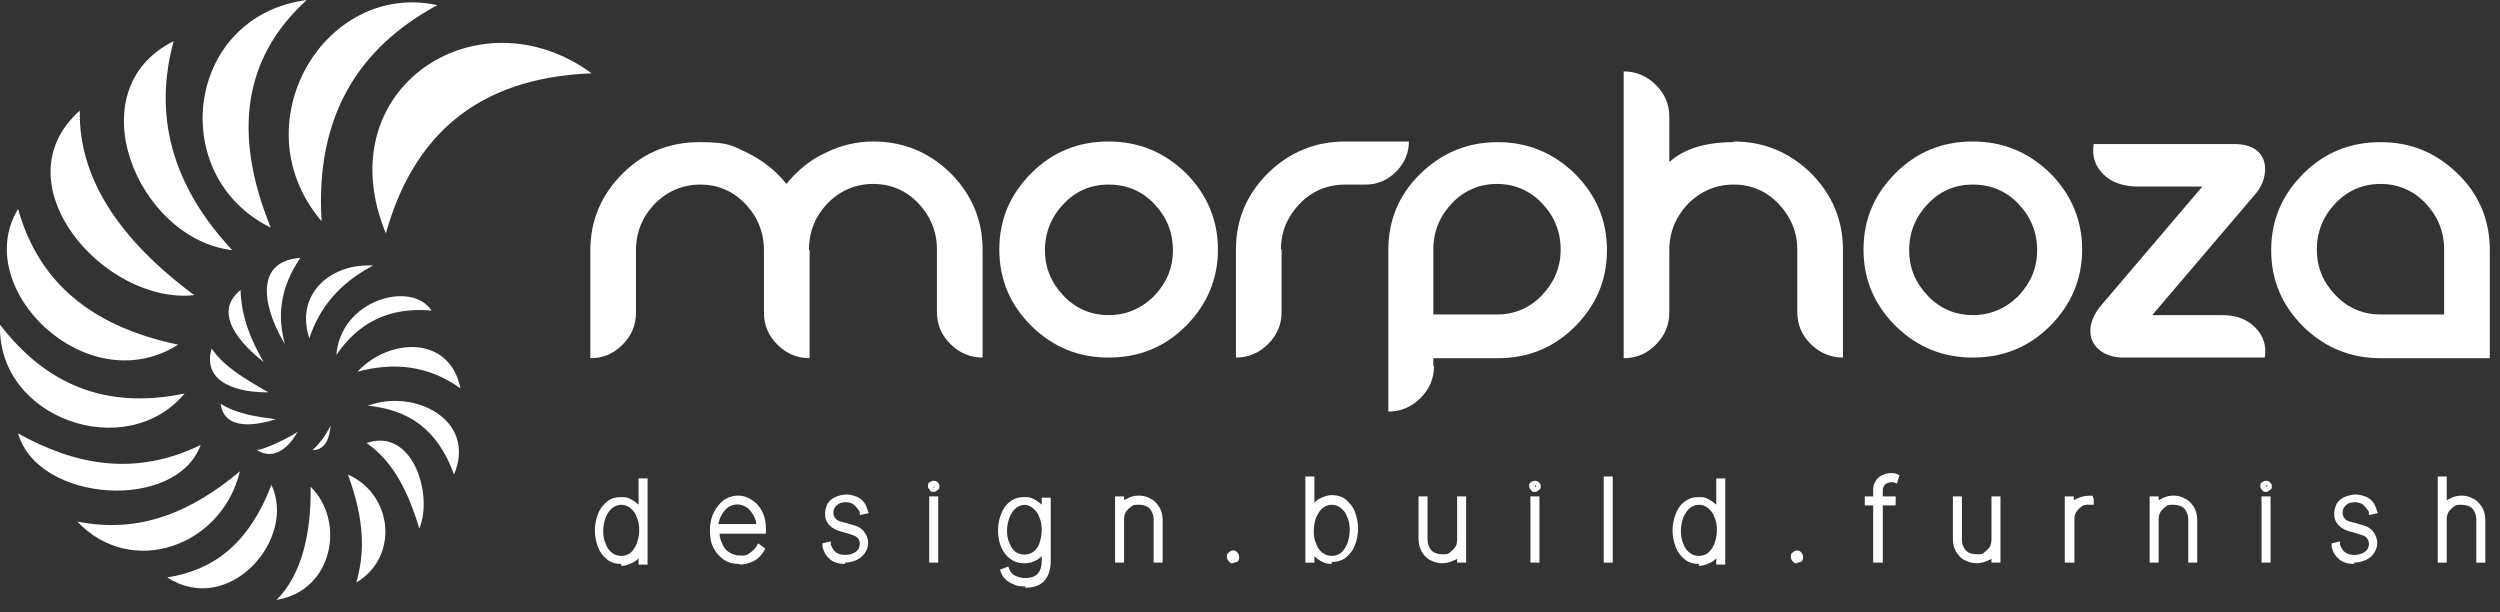
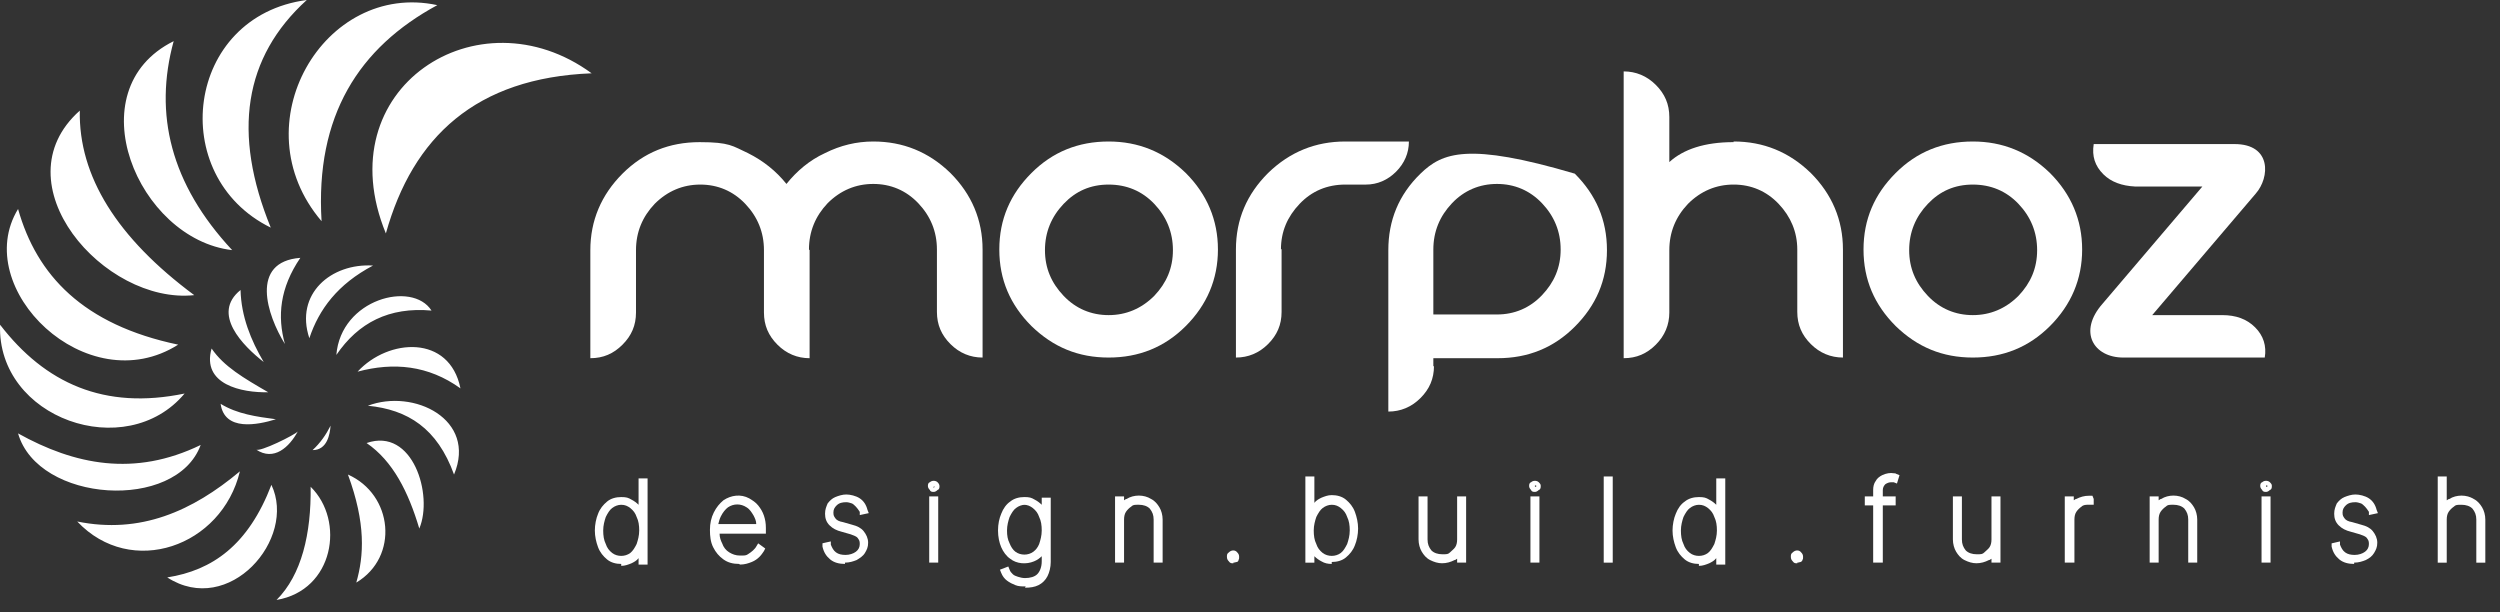
<svg xmlns="http://www.w3.org/2000/svg" width="196" height="48" viewBox="0 0 196 48" fill="none">
  <rect x="0" y="0" width="196" height="48" fill="#333333" stroke="none" />
  <path fill-rule="evenodd" clip-rule="evenodd" d="M154.67 11.094C156.989 11.094 159.005 11.9 160.719 13.564C162.383 15.228 163.24 17.244 163.24 19.563C163.24 21.882 162.383 23.898 160.719 25.562C159.056 27.226 157.039 28.032 154.67 28.032C152.3 28.032 150.334 27.226 148.62 25.562C146.957 23.898 146.1 21.932 146.1 19.563C146.1 17.194 146.957 15.228 148.62 13.564C150.284 11.9 152.3 11.094 154.67 11.094ZM154.67 14.471C153.258 14.471 152.099 14.976 151.141 15.984C150.183 16.992 149.679 18.202 149.679 19.613C149.679 21.025 150.183 22.184 151.141 23.193C152.099 24.201 153.309 24.705 154.67 24.705C156.031 24.705 157.241 24.201 158.249 23.193C159.207 22.184 159.711 21.025 159.711 19.613C159.711 18.202 159.207 16.992 158.249 15.984C157.291 14.976 156.081 14.471 154.67 14.471Z" fill="white" />
  <path fill-rule="evenodd" clip-rule="evenodd" d="M135.916 11.093C138.235 11.093 140.252 11.899 141.966 13.563C143.63 15.226 144.487 17.243 144.487 19.562V28.031C143.529 28.031 142.672 27.678 141.966 26.973C141.26 26.267 140.907 25.46 140.907 24.452V19.562C140.907 18.201 140.403 16.991 139.445 15.983C138.487 14.974 137.278 14.47 135.916 14.47C134.555 14.47 133.345 14.974 132.337 15.983C131.379 16.991 130.875 18.201 130.875 19.612V24.502C130.875 25.46 130.522 26.317 129.817 27.023C129.111 27.729 128.304 28.082 127.296 28.082V5.598C128.254 5.598 129.111 5.951 129.817 6.656C130.522 7.362 130.875 8.169 130.875 9.177V12.706C131.984 11.698 133.648 11.143 135.916 11.143V11.093Z" fill="white" />
-   <path fill-rule="evenodd" clip-rule="evenodd" d="M112.374 28.738V28.083H117.415C119.784 28.083 121.801 27.276 123.464 25.613C125.128 23.949 125.985 21.983 125.985 19.614C125.985 17.244 125.128 15.278 123.464 13.615C121.75 11.951 119.734 11.145 117.415 11.145C115.096 11.145 113.079 11.951 111.365 13.615C109.651 15.278 108.845 17.295 108.845 19.614V32.267C109.803 32.267 110.66 31.914 111.365 31.209C112.071 30.503 112.424 29.696 112.424 28.688L112.374 28.738ZM112.374 24.655V19.563C112.374 18.152 112.878 16.942 113.836 15.934C114.793 14.925 116.003 14.421 117.364 14.421C118.726 14.421 119.935 14.925 120.893 15.934C121.851 16.942 122.355 18.152 122.355 19.563C122.355 20.975 121.851 22.134 120.893 23.143C119.935 24.151 118.726 24.655 117.364 24.655H112.374Z" fill="white" />
+   <path fill-rule="evenodd" clip-rule="evenodd" d="M112.374 28.738V28.083H117.415C119.784 28.083 121.801 27.276 123.464 25.613C125.128 23.949 125.985 21.983 125.985 19.614C125.985 17.244 125.128 15.278 123.464 13.615C115.096 11.145 113.079 11.951 111.365 13.615C109.651 15.278 108.845 17.295 108.845 19.614V32.267C109.803 32.267 110.66 31.914 111.365 31.209C112.071 30.503 112.424 29.696 112.424 28.688L112.374 28.738ZM112.374 24.655V19.563C112.374 18.152 112.878 16.942 113.836 15.934C114.793 14.925 116.003 14.421 117.364 14.421C118.726 14.421 119.935 14.925 120.893 15.934C121.851 16.942 122.355 18.152 122.355 19.563C122.355 20.975 121.851 22.134 120.893 23.143C119.935 24.151 118.726 24.655 117.364 24.655H112.374Z" fill="white" />
  <path fill-rule="evenodd" clip-rule="evenodd" d="M100.426 19.563C100.426 18.151 100.93 16.992 101.888 15.984C102.846 14.976 104.056 14.471 105.467 14.471H107.08C107.988 14.471 108.794 14.118 109.45 13.463C110.105 12.808 110.458 12.001 110.458 11.094H105.467C103.148 11.094 101.132 11.9 99.418 13.564C97.754 15.228 96.897 17.194 96.897 19.563V28.032C97.855 28.032 98.712 27.679 99.418 26.974C100.123 26.268 100.476 25.461 100.476 24.453V19.513L100.426 19.563Z" fill="white" />
  <path fill-rule="evenodd" clip-rule="evenodd" d="M86.916 11.094C89.235 11.094 91.251 11.9 92.965 13.564C94.629 15.228 95.486 17.244 95.486 19.563C95.486 21.882 94.629 23.898 92.965 25.562C91.302 27.226 89.285 28.032 86.916 28.032C84.546 28.032 82.58 27.226 80.866 25.562C79.203 23.898 78.346 21.932 78.346 19.563C78.346 17.194 79.203 15.228 80.866 13.564C82.53 11.9 84.546 11.094 86.916 11.094ZM86.916 14.471C85.504 14.471 84.345 14.976 83.387 15.984C82.429 16.992 81.925 18.202 81.925 19.613C81.925 21.025 82.429 22.184 83.387 23.193C84.345 24.201 85.555 24.705 86.916 24.705C88.277 24.705 89.487 24.201 90.495 23.193C91.453 22.184 91.957 21.025 91.957 19.613C91.957 18.202 91.453 16.992 90.495 15.984C89.537 14.976 88.327 14.471 86.916 14.471Z" fill="white" />
  <path fill-rule="evenodd" clip-rule="evenodd" d="M63.473 19.613V28.083C62.516 28.083 61.658 27.73 60.953 27.024C60.247 26.318 59.894 25.512 59.894 24.503V19.613C59.894 18.202 59.39 16.992 58.432 15.984C57.474 14.976 56.264 14.471 54.903 14.471C53.542 14.471 52.332 14.976 51.324 15.984C50.366 16.992 49.862 18.202 49.862 19.613V24.503C49.862 25.512 49.509 26.318 48.803 27.024C48.098 27.73 47.291 28.083 46.283 28.083V19.613C46.283 17.294 47.14 15.278 48.803 13.614C50.467 11.951 52.483 11.144 54.853 11.144C57.222 11.144 57.424 11.447 58.634 12.001C59.844 12.606 60.852 13.413 61.658 14.421C62.465 13.413 63.473 12.556 64.683 12.001C65.893 11.396 67.153 11.094 68.464 11.094C70.783 11.094 72.8 11.9 74.514 13.564C76.177 15.228 77.034 17.244 77.034 19.563V28.032C76.076 28.032 75.219 27.679 74.514 26.974C73.808 26.268 73.455 25.461 73.455 24.453V19.563C73.455 18.151 72.951 16.942 71.993 15.933C71.035 14.925 69.825 14.421 68.464 14.421C67.103 14.421 65.893 14.925 64.885 15.933C63.927 16.942 63.423 18.151 63.423 19.563L63.473 19.613Z" fill="white" />
  <path fill-rule="evenodd" clip-rule="evenodd" d="M177.557 28.032C177.708 27.124 177.456 26.318 176.8 25.663C176.145 25.007 175.288 24.705 174.229 24.705H168.734L176.851 15.177C177.96 13.916 178.111 11.295 175.187 11.295H164.147C163.996 12.253 164.248 13.009 164.903 13.664C165.508 14.269 166.365 14.572 167.373 14.622H172.667L164.853 23.797C162.887 26.015 164.147 28.032 166.466 28.032C170.398 28.032 173.574 28.032 177.607 28.032H177.557Z" fill="white" />
-   <path fill-rule="evenodd" clip-rule="evenodd" d="M191.621 24.655V19.563C191.621 18.152 191.117 16.942 190.16 15.934C189.202 14.925 187.992 14.421 186.631 14.421C185.27 14.421 184.06 14.925 183.102 15.934C182.144 16.942 181.64 18.152 181.64 19.563C181.64 20.975 182.144 22.134 183.102 23.143C184.06 24.151 185.27 24.655 186.631 24.655H191.621ZM195.201 19.614V28.083H186.631C184.312 28.083 182.295 27.276 180.581 25.613C178.918 23.949 178.061 21.983 178.061 19.614C178.061 17.244 178.918 15.278 180.581 13.615C182.245 11.951 184.261 11.145 186.631 11.145C189 11.145 190.966 11.951 192.68 13.615C194.394 15.278 195.201 17.295 195.201 19.614Z" fill="white" />
  <path d="M48.703 44.213C48.299 44.213 47.896 44.112 47.594 43.86C47.291 43.608 47.039 43.305 46.888 42.902C46.737 42.499 46.636 42.045 46.636 41.591C46.636 41.138 46.737 40.633 46.888 40.281C47.039 39.877 47.291 39.575 47.594 39.323C47.896 39.071 48.299 38.97 48.703 38.97C49.106 38.97 49.257 39.02 49.509 39.171C49.711 39.272 49.913 39.423 50.064 39.575V37.508H50.77V44.263H50.064V43.759C49.913 43.961 49.711 44.061 49.509 44.162C49.257 44.263 49.005 44.364 48.703 44.364V44.213ZM48.703 39.575C48.451 39.575 48.199 39.675 47.997 39.827C47.795 39.978 47.644 40.23 47.493 40.533C47.392 40.835 47.291 41.188 47.291 41.591C47.291 41.995 47.342 42.347 47.493 42.65C47.594 42.952 47.745 43.154 47.997 43.356C48.4 43.658 49.005 43.658 49.408 43.356C49.61 43.204 49.761 42.952 49.913 42.65C50.013 42.347 50.114 41.995 50.114 41.591C50.114 41.188 50.064 40.835 49.913 40.533C49.812 40.23 49.66 40.028 49.408 39.827C49.207 39.675 49.005 39.575 48.703 39.575Z" fill="white" />
  <path d="M57.928 44.211C57.474 44.211 57.071 44.111 56.718 43.858C56.365 43.606 56.113 43.304 55.911 42.901C55.71 42.497 55.659 42.044 55.659 41.539C55.659 41.035 55.76 40.582 55.962 40.178C56.163 39.775 56.415 39.473 56.718 39.221C57.323 38.817 58.079 38.716 58.734 39.069C58.986 39.221 59.239 39.372 59.44 39.624C59.642 39.876 59.793 40.128 59.894 40.43C59.995 40.733 60.045 41.035 60.045 41.388V41.842H56.415C56.415 42.144 56.516 42.397 56.617 42.598C56.718 42.901 56.919 43.153 57.172 43.304C57.424 43.455 57.676 43.556 58.029 43.556C58.381 43.556 58.482 43.556 58.633 43.455C58.785 43.354 58.936 43.254 59.037 43.153C59.138 43.052 59.239 42.951 59.289 42.85L59.44 42.598L59.995 43.001L59.894 43.203C59.793 43.354 59.692 43.505 59.541 43.657C59.39 43.808 59.188 43.959 58.936 44.06C58.684 44.161 58.381 44.262 58.029 44.262L57.928 44.211ZM56.365 41.086H59.289C59.289 40.834 59.188 40.632 59.087 40.43C58.936 40.178 58.785 39.926 58.533 39.775C58.079 39.473 57.524 39.473 57.071 39.775C56.869 39.926 56.667 40.178 56.516 40.481C56.415 40.682 56.365 40.884 56.315 41.086H56.365Z" fill="white" />
  <path d="M66.246 44.212C65.793 44.212 65.389 44.111 65.087 43.859C64.784 43.607 64.583 43.305 64.482 42.851V42.599C64.432 42.599 65.137 42.448 65.137 42.448V42.7C65.238 42.952 65.339 43.154 65.541 43.305C65.742 43.456 65.994 43.506 66.297 43.506C66.599 43.506 66.902 43.406 67.103 43.254C67.305 43.103 67.406 42.901 67.406 42.649C67.406 42.397 67.356 42.347 67.255 42.196C67.154 42.044 66.952 41.994 66.7 41.893L65.994 41.691C65.591 41.591 65.289 41.439 65.037 41.187C64.784 40.935 64.684 40.633 64.684 40.28C64.684 39.927 64.784 39.725 64.885 39.473C65.037 39.272 65.238 39.07 65.49 38.969C65.742 38.868 66.045 38.768 66.347 38.768C66.65 38.768 67.103 38.868 67.406 39.07C67.709 39.272 67.91 39.574 68.011 39.977L68.112 40.23L67.406 40.381V40.129C67.305 39.977 67.204 39.826 67.103 39.725C67.003 39.625 66.902 39.524 66.801 39.473C66.65 39.423 66.499 39.373 66.347 39.373C66.045 39.373 65.793 39.423 65.591 39.625C65.44 39.776 65.339 39.927 65.339 40.179C65.339 40.431 65.389 40.482 65.49 40.633C65.591 40.784 65.793 40.885 66.095 40.935L66.801 41.137C67.204 41.238 67.507 41.389 67.709 41.641C67.91 41.893 68.061 42.196 68.061 42.548C68.061 42.901 67.96 43.103 67.809 43.355C67.658 43.607 67.406 43.758 67.154 43.91C66.902 44.011 66.599 44.111 66.246 44.111V44.212Z" fill="white" />
  <path d="M73.556 44.11H72.85V38.918H73.556V44.11ZM73.203 38.565C73.102 38.565 72.951 38.565 72.9 38.414C72.799 38.313 72.749 38.212 72.749 38.111C72.749 38.01 72.749 37.859 72.9 37.809C73.052 37.657 73.354 37.657 73.505 37.809C73.606 37.91 73.656 38.01 73.656 38.111C73.656 38.212 73.656 38.363 73.505 38.414C73.404 38.514 73.304 38.565 73.203 38.565ZM73.253 38.111L73.152 38.212H73.253V38.111Z" fill="white" />
  <path d="M80.412 45.976C80.109 45.976 79.857 45.976 79.605 45.875C79.353 45.774 79.152 45.674 78.95 45.522C78.748 45.371 78.597 45.169 78.496 44.917L78.395 44.665L79.051 44.413L79.152 44.665C79.202 44.817 79.303 44.917 79.404 45.018C79.504 45.119 79.656 45.169 79.807 45.22C79.958 45.27 80.16 45.321 80.362 45.321C80.765 45.321 81.118 45.22 81.319 45.018C81.521 44.817 81.672 44.464 81.672 44.01V43.607C81.521 43.758 81.319 43.909 81.067 44.01C80.462 44.262 79.706 44.212 79.202 43.808C78.9 43.607 78.647 43.254 78.496 42.901C78.345 42.548 78.244 42.094 78.244 41.59C78.244 41.086 78.345 40.632 78.496 40.279C78.647 39.876 78.9 39.523 79.202 39.322C79.504 39.07 79.908 38.969 80.311 38.969C80.714 38.969 80.866 39.019 81.118 39.17C81.319 39.271 81.521 39.422 81.672 39.574V39.019H82.378V44.06C82.378 44.464 82.277 44.867 82.126 45.169C81.975 45.472 81.723 45.724 81.42 45.875C81.118 46.026 80.765 46.077 80.362 46.077L80.412 45.976ZM80.362 39.574C80.109 39.574 79.857 39.675 79.656 39.826C79.454 39.977 79.303 40.229 79.152 40.532C79.051 40.834 78.95 41.187 78.95 41.59C78.95 41.993 79 42.296 79.152 42.598C79.252 42.85 79.404 43.103 79.605 43.254C80.009 43.556 80.614 43.556 81.017 43.254C81.219 43.103 81.37 42.901 81.471 42.649C81.571 42.346 81.672 41.993 81.672 41.59C81.672 41.187 81.622 40.834 81.471 40.532C81.37 40.229 81.219 40.027 80.966 39.826C80.765 39.675 80.563 39.574 80.261 39.574H80.362Z" fill="white" />
  <path d="M91.15 44.109H90.445V40.731C90.445 40.379 90.344 40.126 90.142 39.874C89.941 39.673 89.638 39.572 89.285 39.572C88.932 39.572 88.832 39.572 88.68 39.723C88.529 39.824 88.378 39.975 88.277 40.126C88.176 40.278 88.126 40.479 88.126 40.731V44.109H87.42V38.916H88.126V39.219C88.176 39.219 88.227 39.118 88.327 39.118C88.882 38.765 89.689 38.765 90.243 39.118C90.546 39.269 90.747 39.522 90.898 39.773C91.05 40.026 91.15 40.379 91.15 40.731V44.109Z" fill="white" />
  <path d="M96.695 44.163C96.544 44.163 96.444 44.163 96.343 44.011C96.242 43.91 96.191 43.81 96.191 43.658C96.191 43.507 96.191 43.406 96.343 43.306C96.544 43.104 96.847 43.104 96.998 43.306C97.099 43.406 97.149 43.507 97.149 43.658C97.149 43.81 97.149 43.81 97.099 43.91C97.099 44.011 96.998 44.062 96.948 44.062C96.897 44.062 96.796 44.112 96.695 44.112V44.163Z" fill="white" />
  <path d="M104.408 44.212C104.106 44.212 103.854 44.161 103.602 44.01C103.4 43.909 103.198 43.758 103.047 43.607V44.111H102.341V37.355H103.047V39.422C103.198 39.221 103.4 39.12 103.602 39.019C103.854 38.918 104.106 38.817 104.408 38.817C104.812 38.817 105.215 38.918 105.517 39.17C105.82 39.422 106.072 39.725 106.223 40.128C106.374 40.532 106.475 40.985 106.475 41.439C106.475 41.893 106.374 42.397 106.223 42.75C106.072 43.153 105.82 43.455 105.517 43.707C105.215 43.959 104.812 44.06 104.408 44.06V44.212ZM104.408 39.574C104.156 39.574 103.904 39.674 103.702 39.826C103.501 39.977 103.35 40.229 103.198 40.532C103.097 40.834 102.997 41.187 102.997 41.59C102.997 41.993 103.047 42.346 103.198 42.649C103.299 42.951 103.45 43.153 103.702 43.355C104.106 43.657 104.711 43.657 105.114 43.355C105.316 43.203 105.467 42.951 105.618 42.649C105.719 42.346 105.82 41.993 105.82 41.59C105.82 41.187 105.769 40.834 105.618 40.532C105.517 40.229 105.366 40.027 105.114 39.826C104.912 39.674 104.711 39.574 104.408 39.574Z" fill="white" />
  <path d="M113.079 44.161C112.726 44.161 112.424 44.06 112.121 43.909C111.819 43.758 111.617 43.505 111.466 43.253C111.315 43.001 111.214 42.648 111.214 42.296V38.918H111.92V42.296C111.92 42.648 112.02 42.901 112.222 43.153C112.424 43.354 112.726 43.455 113.079 43.455C113.432 43.455 113.533 43.455 113.684 43.304C113.835 43.153 113.987 43.052 114.087 42.901C114.188 42.749 114.239 42.548 114.239 42.296V38.918H114.944V44.11H114.239V43.808C114.188 43.808 114.138 43.909 114.037 43.909C113.734 44.06 113.432 44.161 113.029 44.161H113.079Z" fill="white" />
  <path d="M120.691 44.11H119.986V38.918H120.691V44.11ZM120.338 38.565C120.238 38.565 120.086 38.565 120.036 38.414C119.935 38.313 119.885 38.212 119.885 38.111C119.885 38.01 119.885 37.859 120.036 37.809C120.187 37.657 120.49 37.657 120.641 37.809C120.792 37.96 120.792 38.01 120.792 38.111C120.792 38.212 120.792 38.363 120.641 38.414C120.54 38.514 120.439 38.565 120.338 38.565ZM120.338 38.061V38.162H120.439V38.061H120.338Z" fill="white" />
  <path d="M126.438 37.355H125.732V44.111H126.438V37.355Z" fill="white" />
  <path d="M133.194 44.213C132.791 44.213 132.388 44.112 132.085 43.86C131.783 43.608 131.531 43.305 131.38 42.902C131.228 42.499 131.127 42.045 131.127 41.591C131.127 41.138 131.228 40.633 131.38 40.281C131.531 39.877 131.783 39.524 132.085 39.323C132.388 39.071 132.791 38.97 133.194 38.97C133.598 38.97 133.749 39.02 134.001 39.171C134.203 39.272 134.404 39.423 134.555 39.575V37.508H135.261V44.263H134.555V43.759C134.404 43.961 134.203 44.061 134.001 44.162C133.749 44.263 133.497 44.364 133.194 44.364V44.213ZM133.194 39.575C132.942 39.575 132.69 39.675 132.489 39.827C132.287 39.978 132.136 40.23 131.984 40.533C131.884 40.835 131.783 41.188 131.783 41.591C131.783 41.995 131.833 42.347 131.984 42.65C132.085 42.952 132.237 43.154 132.489 43.356C132.892 43.658 133.497 43.658 133.9 43.356C134.102 43.204 134.253 42.952 134.404 42.65C134.505 42.347 134.606 41.995 134.606 41.591C134.606 41.188 134.555 40.835 134.404 40.533C134.303 40.23 134.152 40.028 133.9 39.827C133.698 39.675 133.497 39.575 133.194 39.575Z" fill="white" />
  <path d="M140.907 44.163C140.756 44.163 140.655 44.163 140.554 44.011C140.453 43.91 140.403 43.81 140.403 43.658C140.403 43.507 140.403 43.406 140.554 43.306C140.756 43.104 141.058 43.104 141.209 43.306C141.31 43.406 141.361 43.507 141.361 43.658C141.361 43.81 141.361 43.81 141.31 43.91C141.31 43.961 141.209 44.062 141.159 44.062C141.109 44.062 141.008 44.112 140.907 44.112V44.163Z" fill="white" />
  <path d="M147.561 44.11H146.856V39.623H146.2V38.918H146.856V38.414C146.856 38.162 146.906 37.91 147.057 37.708C147.158 37.506 147.36 37.355 147.561 37.254C147.864 37.103 148.217 37.053 148.469 37.103C148.519 37.103 148.62 37.103 148.67 37.153L148.922 37.254L148.721 37.91L148.469 37.809H148.368C148.368 37.809 148.318 37.809 148.267 37.809C148.116 37.809 147.965 37.859 147.813 37.96C147.713 38.061 147.612 38.212 147.612 38.414V38.918H148.62V39.623H147.612V44.11H147.561Z" fill="white" />
  <path d="M154.972 44.161C154.619 44.161 154.317 44.06 154.014 43.909C153.712 43.758 153.51 43.505 153.359 43.253C153.208 43.001 153.107 42.648 153.107 42.296V38.918H153.813V42.296C153.813 42.648 153.914 42.901 154.115 43.153C154.317 43.354 154.619 43.455 154.972 43.455C155.325 43.455 155.426 43.455 155.577 43.304C155.728 43.153 155.88 43.052 155.98 42.901C156.081 42.749 156.132 42.548 156.132 42.296V38.918H156.837V44.11H156.132V43.808C156.081 43.808 156.031 43.909 155.93 43.909C155.628 44.06 155.325 44.161 154.922 44.161H154.972Z" fill="white" />
  <path d="M162.584 44.108H161.878V38.916H162.584V39.218C162.635 39.218 162.685 39.117 162.786 39.117C163.088 38.966 163.391 38.865 163.794 38.865H164.046L164.147 39.117V39.571H163.794C163.542 39.571 163.34 39.571 163.189 39.722C163.038 39.823 162.887 39.974 162.786 40.126C162.685 40.277 162.635 40.478 162.635 40.73V44.108H162.584Z" fill="white" />
  <path d="M172.263 44.109H171.557V40.731C171.557 40.379 171.457 40.126 171.255 39.874C171.053 39.673 170.751 39.572 170.398 39.572C170.045 39.572 169.944 39.572 169.793 39.723C169.642 39.824 169.491 39.975 169.39 40.126C169.289 40.278 169.238 40.479 169.238 40.731V44.109H168.533V38.916H169.238V39.219C169.289 39.219 169.339 39.118 169.44 39.118C169.995 38.765 170.801 38.765 171.356 39.118C171.658 39.269 171.86 39.522 172.011 39.773C172.162 40.026 172.263 40.379 172.263 40.731V44.109Z" fill="white" />
  <path d="M178.011 44.11H177.305V38.918H178.011V44.11ZM177.658 38.565C177.557 38.565 177.406 38.565 177.355 38.414C177.255 38.313 177.204 38.212 177.204 38.111C177.204 38.01 177.204 37.859 177.355 37.809C177.507 37.657 177.809 37.657 177.96 37.809C178.112 37.96 178.112 38.01 178.112 38.111C178.112 38.212 178.112 38.363 177.96 38.414C177.859 38.514 177.759 38.565 177.658 38.565ZM177.658 38.061V38.162H177.759V38.061H177.658Z" fill="white" />
  <path d="M184.564 44.212C184.11 44.212 183.707 44.111 183.404 43.859C183.102 43.607 182.9 43.305 182.799 42.851V42.599L183.455 42.448V42.7C183.556 42.952 183.656 43.154 183.858 43.305C184.06 43.456 184.312 43.506 184.614 43.506C184.917 43.506 185.219 43.406 185.421 43.254C185.622 43.103 185.723 42.901 185.723 42.649C185.723 42.397 185.673 42.347 185.572 42.196C185.471 42.044 185.27 41.994 185.017 41.893L184.312 41.691C183.908 41.591 183.606 41.439 183.354 41.187C183.102 40.935 183.001 40.633 183.001 40.28C183.001 39.927 183.102 39.725 183.203 39.473C183.354 39.272 183.556 39.07 183.808 38.969C184.06 38.868 184.362 38.768 184.665 38.768C184.967 38.768 185.421 38.868 185.723 39.07C186.026 39.272 186.227 39.574 186.328 39.977L186.429 40.23L185.723 40.381V40.129C185.622 39.977 185.522 39.826 185.421 39.725C185.32 39.625 185.219 39.524 185.118 39.473C184.967 39.423 184.816 39.373 184.665 39.373C184.362 39.373 184.11 39.423 183.908 39.625C183.757 39.776 183.656 39.927 183.656 40.179C183.656 40.431 183.707 40.482 183.808 40.633C183.908 40.784 184.11 40.885 184.413 40.935L185.118 41.137C185.522 41.238 185.824 41.389 186.026 41.641C186.227 41.893 186.379 42.196 186.379 42.548C186.379 42.901 186.278 43.103 186.127 43.355C185.975 43.607 185.774 43.758 185.471 43.91C185.219 44.011 184.917 44.111 184.564 44.111V44.212Z" fill="white" />
  <path d="M194.849 44.111H194.143V40.733C194.143 40.38 194.042 40.128 193.84 39.876C193.639 39.674 193.336 39.574 192.983 39.574C192.631 39.574 192.53 39.574 192.378 39.725C192.227 39.826 192.076 39.977 191.975 40.128C191.874 40.279 191.824 40.481 191.824 40.733V44.111H191.118V37.355H191.824V39.221C191.874 39.221 191.925 39.12 192.026 39.12C192.58 38.767 193.387 38.767 193.941 39.12C194.244 39.271 194.445 39.523 194.597 39.775C194.748 40.027 194.849 40.38 194.849 40.733V44.111Z" fill="white" />
  <path d="M13.616 3.226C12.053 8.923 13.364 14.418 18.203 19.61C10.793 18.753 5.903 7.058 13.616 3.226ZM6.256 8.671C6.155 13.813 9.18 18.653 15.229 23.139C8.171 23.895 -0.147 14.367 6.256 8.671ZM1.416 16.384C2.878 21.576 6.508 25.458 13.969 27.021C6.81 31.558 -2.365 22.585 1.416 16.384ZM0.005 25.458C3.533 30.046 8.171 32.163 14.473 30.852C9.885 36.347 -0.247 32.819 0.005 25.458ZM1.416 33.978C5.852 36.448 10.541 37.406 15.733 34.885C13.818 40.128 2.979 39.422 1.416 33.978ZM6.054 40.885C10.995 41.893 15.078 40.078 18.808 36.952C17.397 42.85 10.289 45.371 6.054 40.885ZM13.112 45.27C16.641 44.716 19.464 42.75 21.279 38.011C23.295 42.246 17.951 48.396 13.112 45.27ZM21.682 47.035C23.648 45.069 24.404 41.842 24.354 38.162C27.076 40.834 26.169 46.279 21.682 47.035ZM27.278 37.204C28.689 41.036 28.538 43.556 27.933 45.674C31.311 43.657 30.807 38.767 27.278 37.204ZM28.74 34.734C30.807 36.146 32.017 38.566 32.873 41.439C33.983 38.818 32.369 33.474 28.74 34.734ZM28.84 31.81C31.966 32.113 34.285 33.575 35.596 37.204C37.411 32.869 32.42 30.449 28.84 31.81ZM28.034 29.138C30.857 28.382 33.579 28.634 36.1 30.449C35.243 26.214 30.454 26.517 28.034 29.138ZM26.37 27.828C28.084 25.307 30.504 24.047 33.831 24.349C32.319 21.98 26.723 23.442 26.37 27.828ZM24.253 26.517C25.009 24.248 26.471 22.282 29.244 20.82C25.967 20.619 23.093 23.038 24.253 26.517ZM23.547 20.215C19.565 20.518 20.926 24.702 22.337 26.971C21.732 24.803 21.934 22.585 23.547 20.215ZM18.859 22.736C18.909 24.803 19.666 26.668 20.674 28.382C19.061 27.122 16.54 24.601 18.859 22.736ZM16.59 27.323C17.548 28.735 19.111 29.642 21.027 30.752C18.96 30.802 15.784 30.147 16.59 27.323ZM17.296 31.659C18.607 32.466 20.119 32.667 21.631 32.869C20.17 33.323 17.599 33.827 17.296 31.659ZM20.069 35.238C20.321 35.49 23.144 34.079 23.346 33.827C22.69 35.037 21.48 36.196 20.069 35.238ZM24.505 35.289C25.11 34.734 25.564 34.079 25.917 33.373C25.866 34.028 25.665 35.289 24.505 35.289ZM30.252 18.3C32.369 10.738 37.31 6.1 46.384 5.747C37.511 -0.756 25.564 6.907 30.252 18.3ZM25.211 17.342C24.707 9.074 28.135 3.731 34.285 0.403C25.413 -1.512 18.758 9.78 25.211 17.342ZM24.051 0C19.111 4.487 18.203 10.435 21.228 17.846C13.011 13.813 14.523 1.26 24.051 0Z" fill="white" />
</svg>